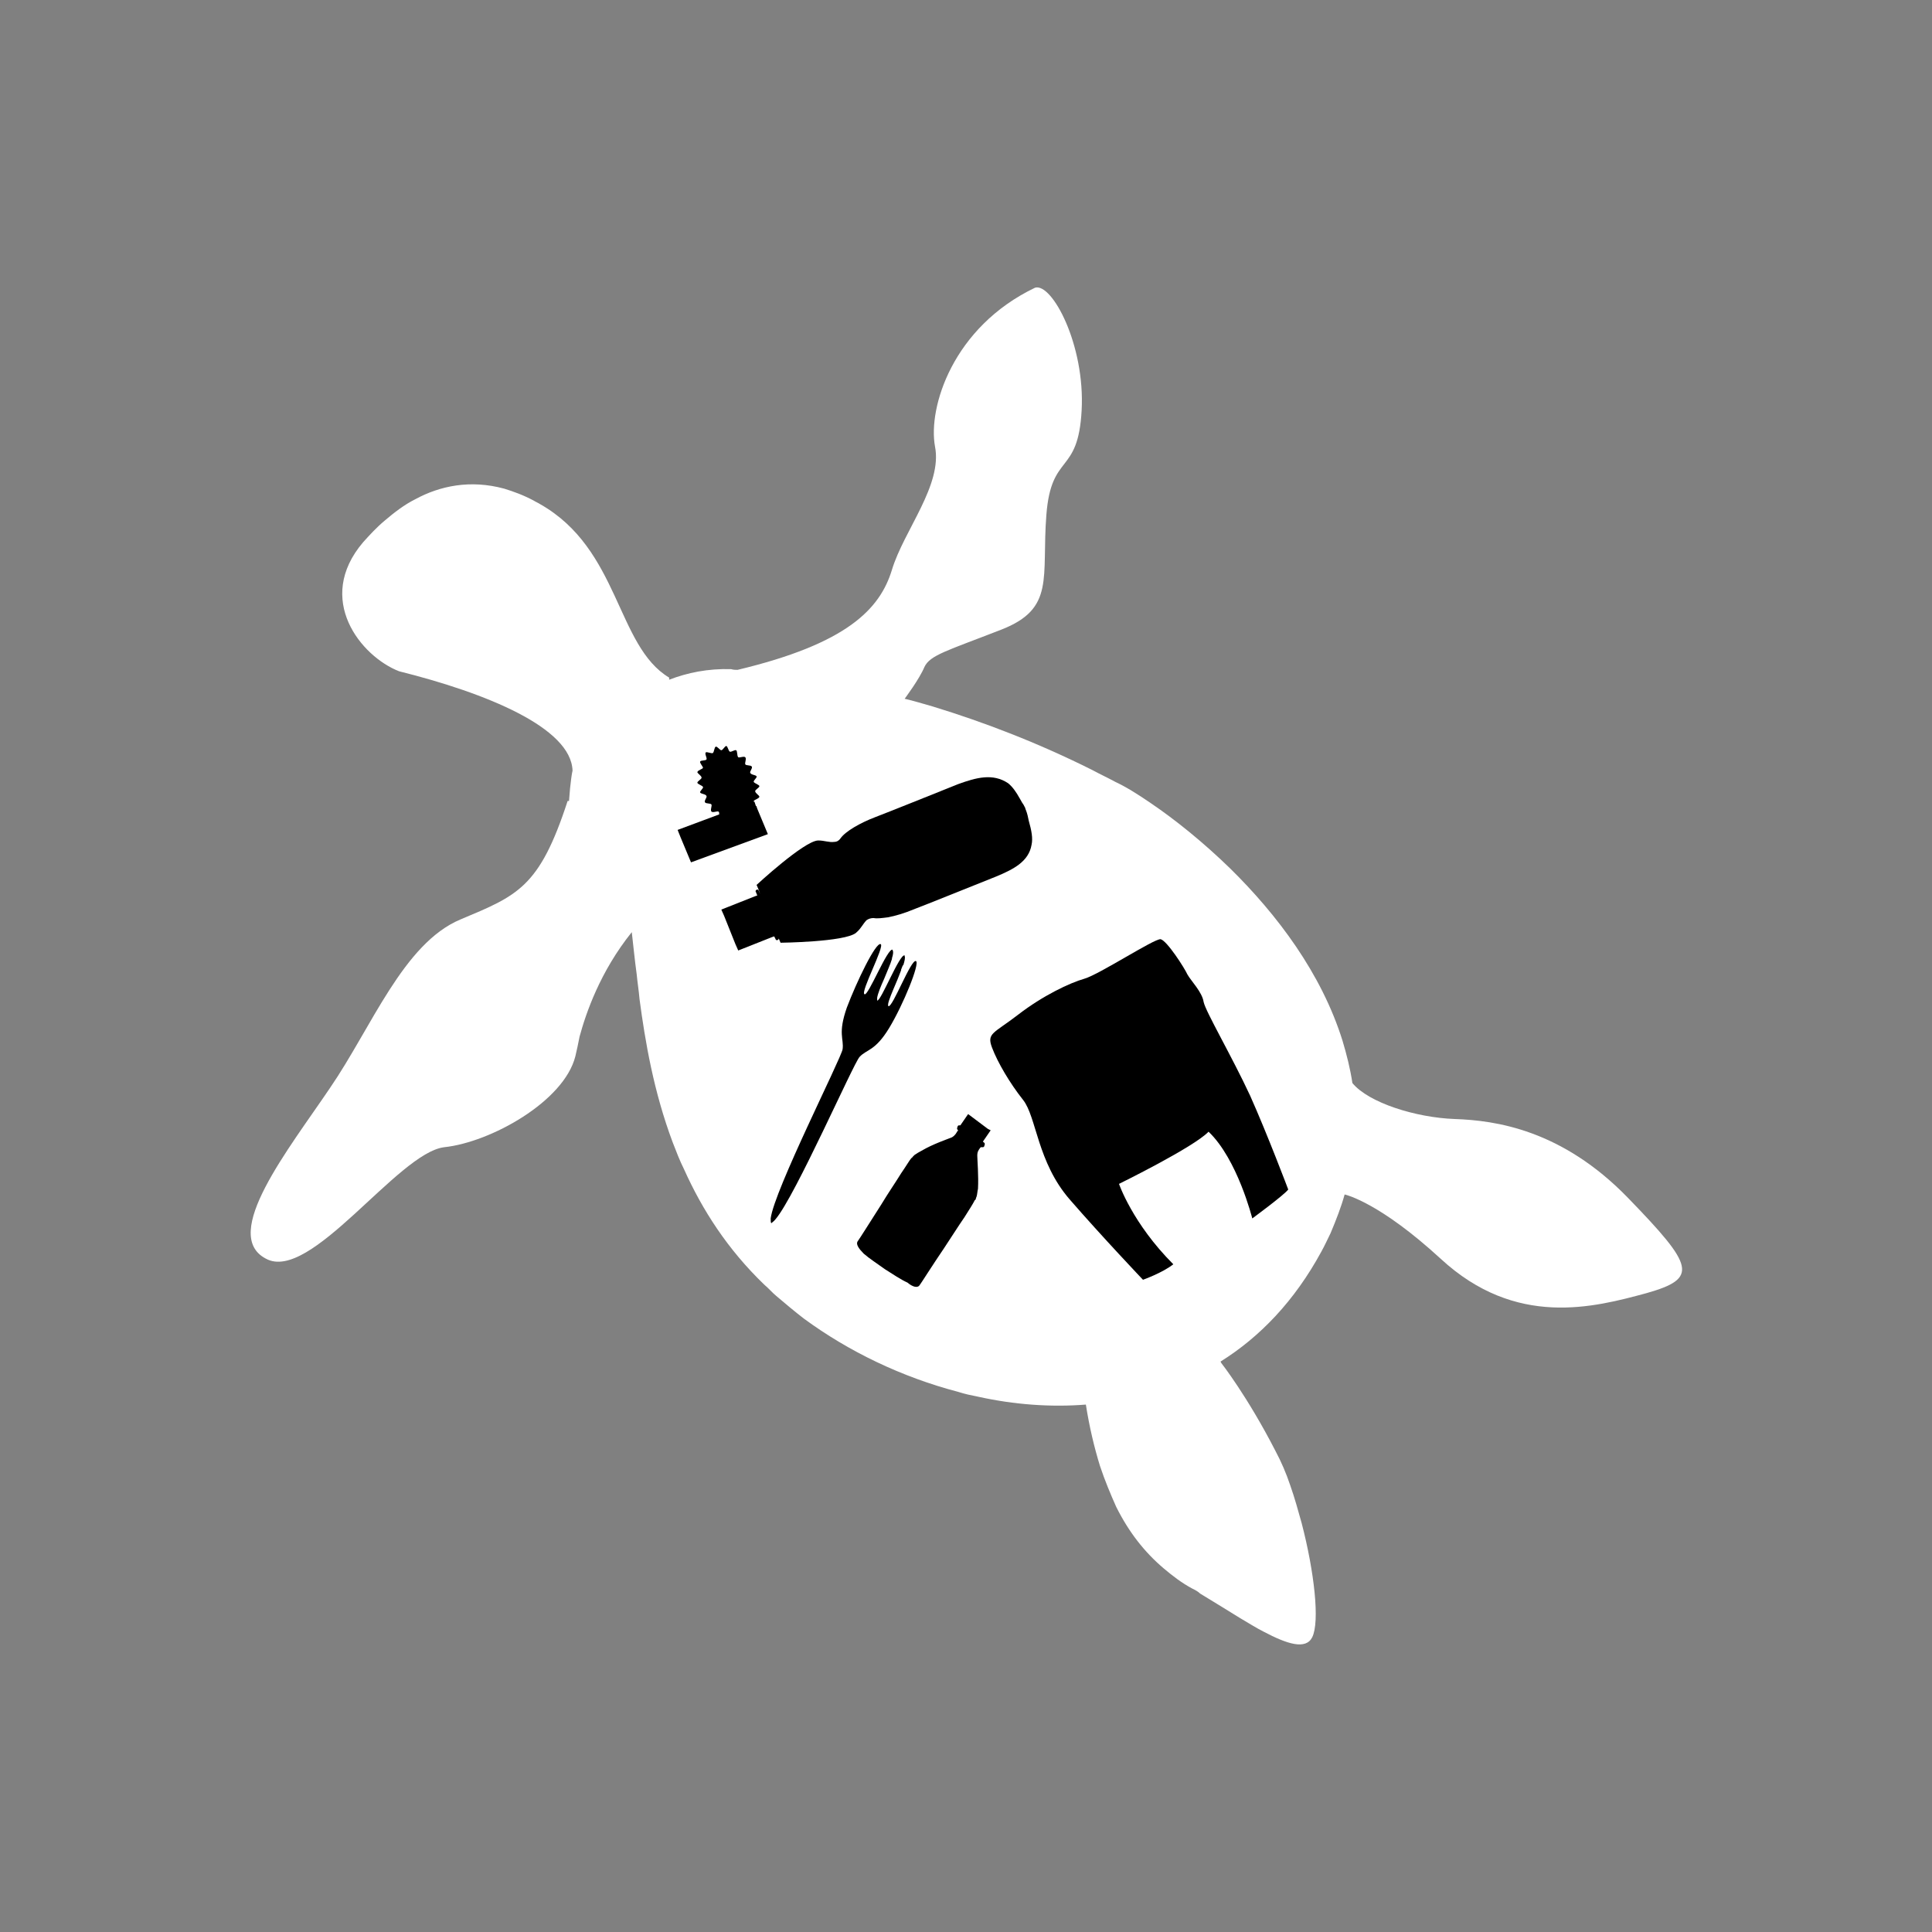
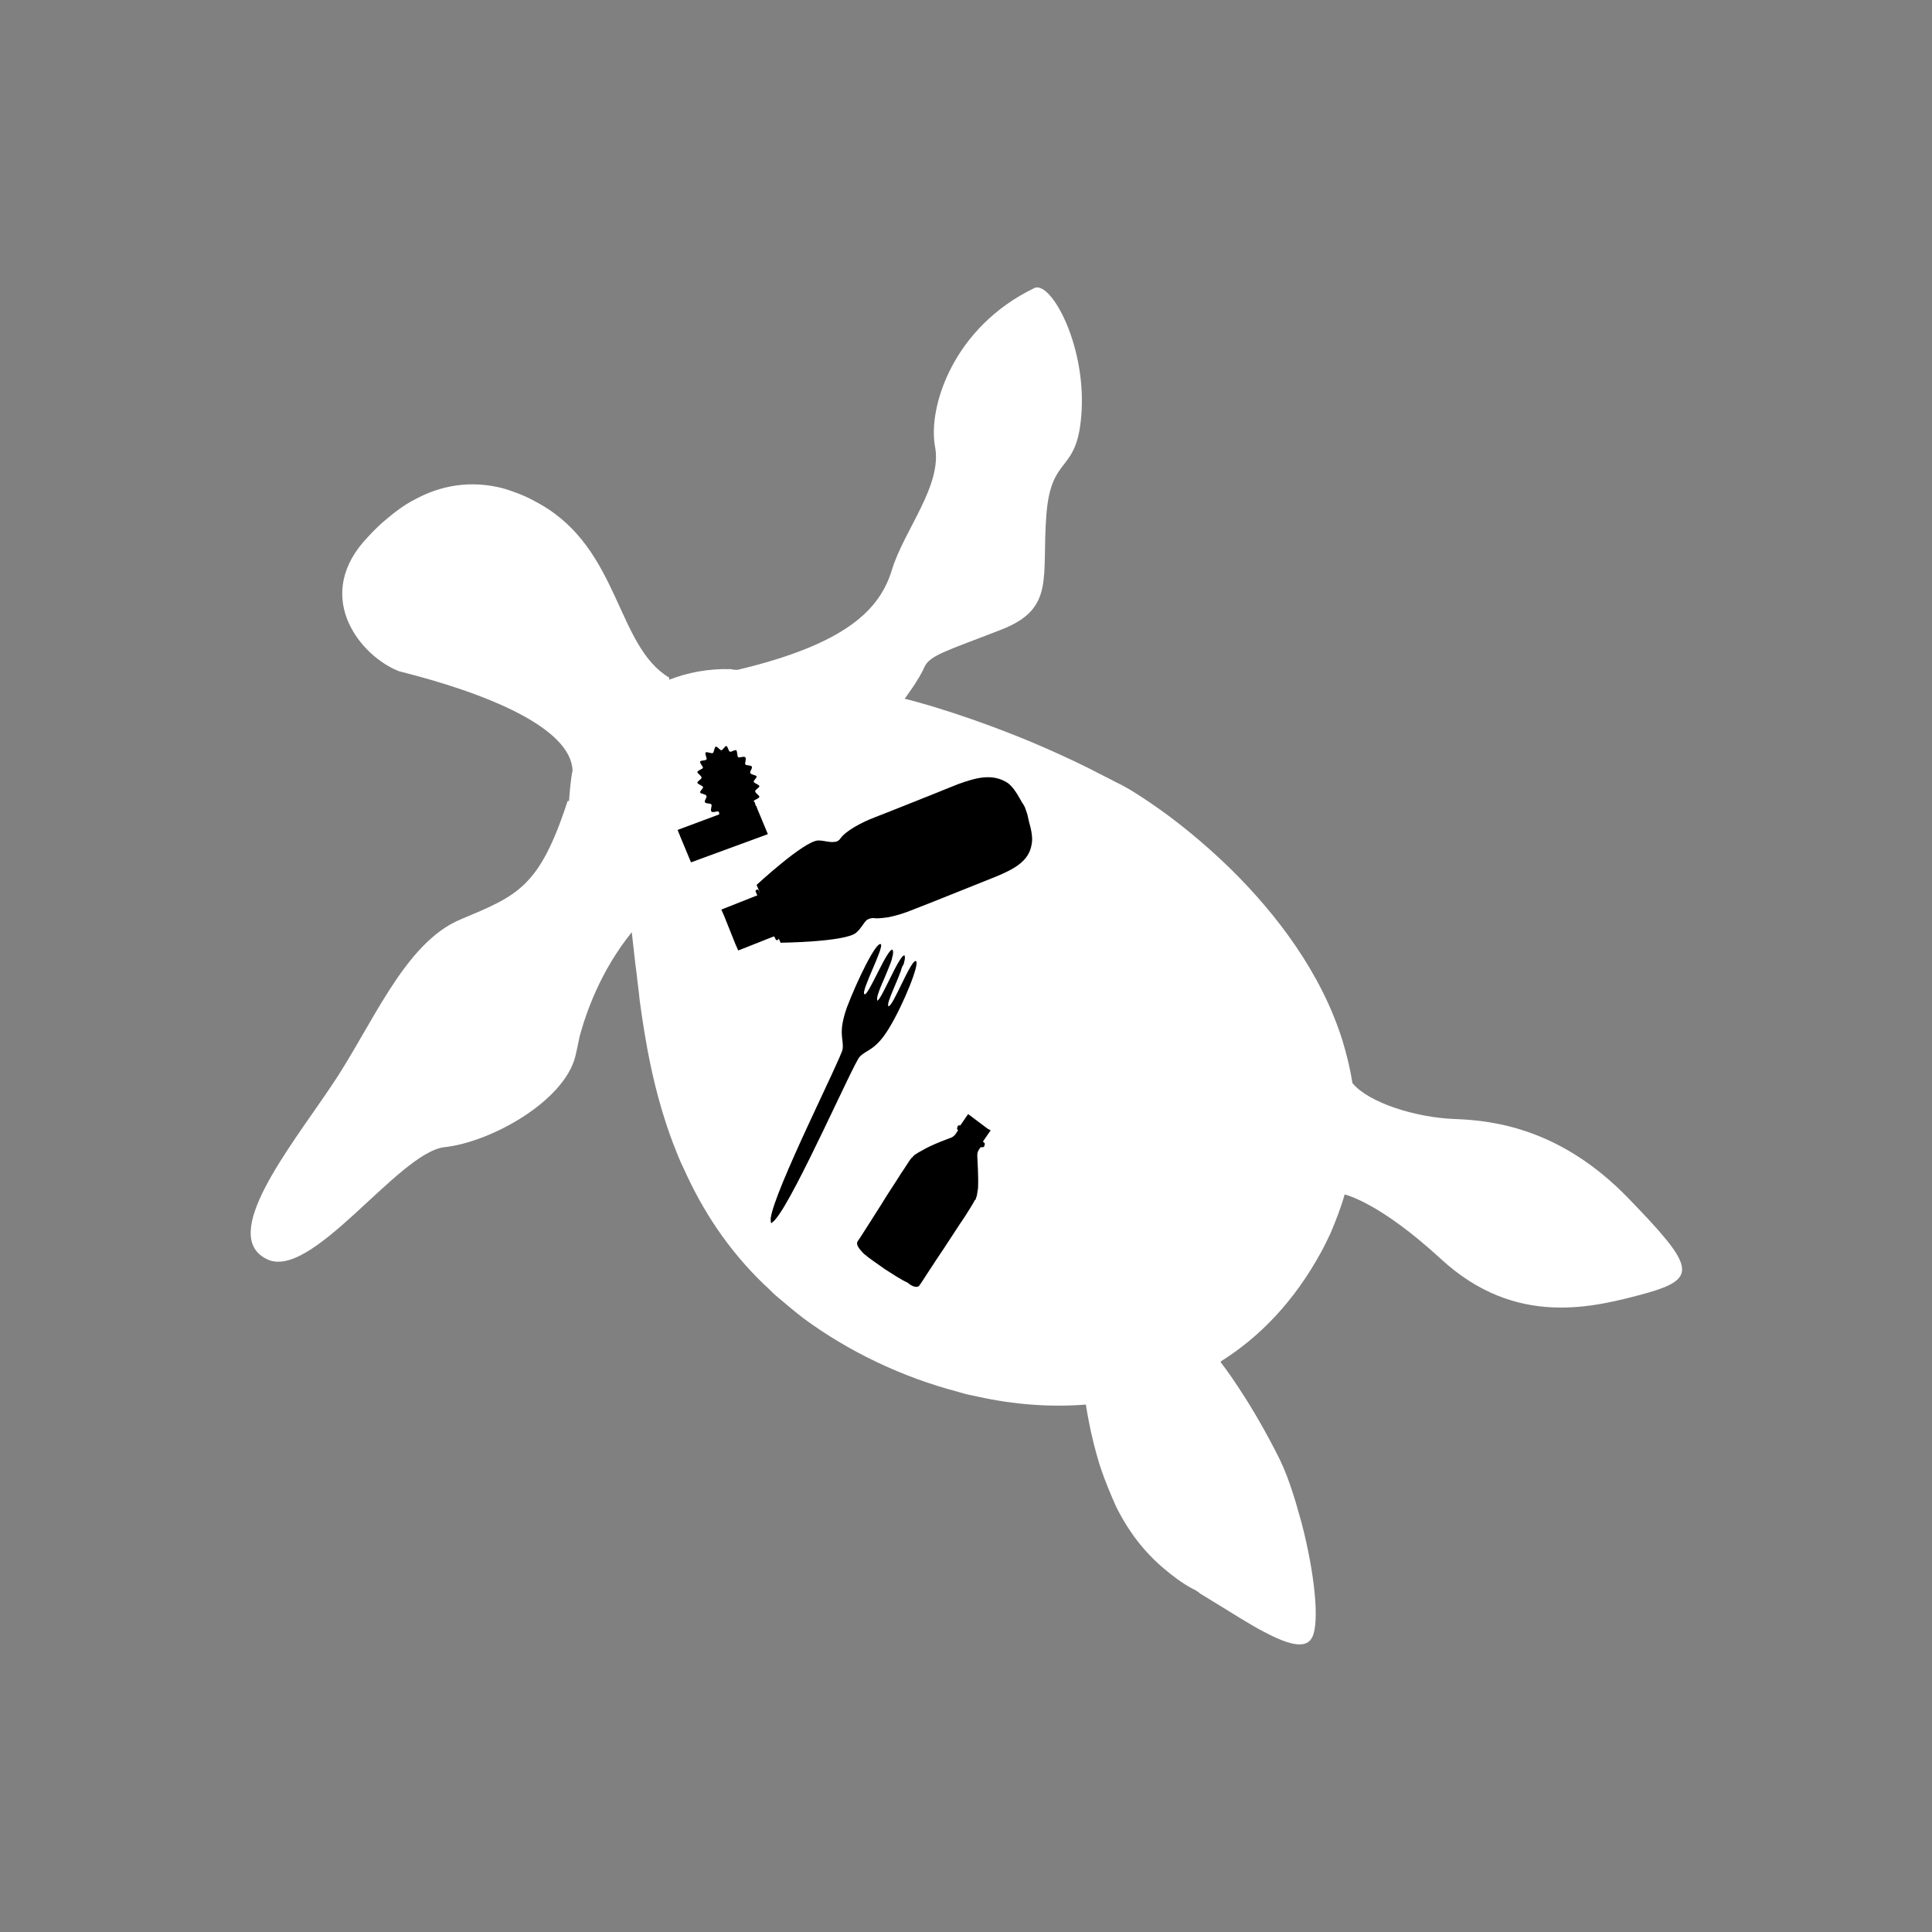
<svg xmlns="http://www.w3.org/2000/svg" version="1.1" id="Layer_1" x="0px" y="0px" viewBox="0 0 274 274" style="enable-background:new 0 0 274 274;" xml:space="preserve">
  <rect x="0" y="0" width="274" height="274" fill="#808080" stroke="none" />
  <style type="text/css">
	.st0{fill:#FFFFFF;}
</style>
  <path class="st0" d="M230.9,169.9c-9.4-9.7-18.8-11-24.6-11.2c-5.5-0.2-12.2-2.3-14.5-5.1c-0.3-2-0.8-4-1.4-6  c-3-9.6-9.3-17.9-15.9-24.4c-3.9-3.8-7.9-7-11.3-9.3c-1.9-1.3-3.5-2.3-5-3c-1.1-0.6-2.2-1.1-3.3-1.7c-7.8-3.9-15.4-6.8-22.6-9  c-1.4-0.4-2.7-0.8-4-1.1l0,0c0,0,2.1-2.8,2.8-4.5c0.8-1.7,3.2-2.3,10.9-5.3c7.7-3,5.7-7.4,6.4-16.3c0.7-8.9,4.5-5.5,5-14.8  c0.5-9.3-4.2-18.1-6.6-17.4c-11.7,5.6-15.2,17-14.2,22.5c1.1,5.5-4.4,11.9-6.1,17.5c-1.7,5.6-6.4,10.5-21.9,14.2  c-0.3,0-0.6,0-0.9-0.1c-3.3-0.1-6.2,0.5-8.8,1.5l0-0.3c-7.5-4.5-7-18.2-18.3-24.6c-0.3-0.2-0.6-0.3-0.9-0.5  c-1.5-0.8-2.9-1.3-4.2-1.7c-4.8-1.3-9.1-0.4-12.6,1.5c-1.6,0.8-3,1.9-4.3,3c-1.2,1-2.2,2.1-3.1,3.1c-6.9,8.1-0.3,16.2,5.1,18.3  c12.4,3.1,24.4,8,24.6,14.1c0,0-0.1,0.4-0.2,1.2c-0.1,0.7-0.2,1.7-0.3,3.1l-0.2,0c-4,12.3-7.1,13.4-15.2,16.8  c-8.1,3.4-12.6,15.3-18.5,23.9c-5.8,8.6-15.6,20.8-9.1,24.2C44,182,56.4,163.5,63,162.7c6.6-0.7,17-6.5,18.6-12.9  c0.2-0.8,0.4-1.8,0.6-2.8c0.9-3.3,2.9-9.2,7.4-14.8c0.2,1.7,0.4,3.8,0.7,6c0.1,1.1,0.3,2.3,0.4,3.5c0.8,6,2,13.1,4.7,20.3  c0.5,1.3,1,2.6,1.6,3.8c2.6,5.8,6.2,11.4,11.4,16.4c0.6,0.5,1.1,1.1,1.7,1.6c1.3,1.1,2.6,2.2,3.9,3.2c6.4,4.7,13.9,8.3,21.9,10.4  c0.9,0.3,1.9,0.5,2.9,0.7c5,1.1,10.2,1.5,15.2,1.1c0.5,3.2,1.2,6.1,2,8.7c0.7,2.1,1.5,4,2.3,5.8c1.8,3.6,4,6.4,6.7,8.7  c1.3,1.1,2.6,2.1,4.1,2.9c0.4,0.2,0.8,0.4,1.1,0.7c2,1.2,3.9,2.4,5.7,3.5c1.2,0.7,2.3,1.4,3.3,1.9c3.4,1.8,6,2.6,6.9,0.8  c1.1-2.2,0.3-9.3-1.5-16.2c-0.5-1.8-1-3.6-1.6-5.3c-0.6-1.8-1.3-3.4-2.1-4.9c-4-7.8-7.7-12.5-7.7-12.5l-0.1-0.2  c5.6-3.5,10.5-8.6,14.3-15.6c0.5-0.9,0.9-1.8,1.3-2.6c0.8-1.9,1.5-3.7,2-5.5c0.4,0.1,5.1,1.3,13.6,9.1c10.7,9.9,21.8,6.9,29.2,4.9  C240.9,181.3,240.3,179.6,230.9,169.9z" />
  <path d="M135.9,111.2c-3.5,1.4-9.7,3.9-11.8,4.7c-2.1,0.8-4.2,2-4.9,3c-0.2,0.3-0.5,0.5-0.9,0.5c0,0,0,0,0,0s0,0,0,0  c-0.7,0.1-1.4-0.2-2.2-0.2c0,0,0,0,0,0s0,0,0,0c0,0-0.1,0-0.1,0c-2,0.1-8.7,6.3-8.7,6.3l0.3,0.7l0,0l0,0l0.2,0.6l0,0l-0.2-0.5  c0-0.1-0.2-0.2-0.3-0.1l0,0c-0.1,0-0.2,0.2-0.1,0.3l0.2,0.5l-0.3,0.1l-4.8,1.9l0.4,0.9l0.4,1l0.4,1l0.4,1l0.4,1l0.4,0.9l4.8-1.9  l0.3-0.1l0.2,0.4c0,0.1,0.2,0.2,0.3,0.1c0.1,0,0.2-0.2,0.1-0.3l-0.2-0.4l0,0l0.2,0.4l0,0l0,0l0.3,0.7c0,0,9.1-0.1,10.7-1.4  c0,0,0,0,0.1-0.1c0,0,0,0,0,0s0,0,0,0c0.6-0.5,0.9-1.2,1.4-1.7c0,0,0,0,0,0s0,0,0,0c0.3-0.2,0.6-0.3,1-0.3c0.5,0.1,1.2,0,2-0.1  c0,0,0,0,0,0s0,0,0,0c1.1-0.2,2.4-0.6,3.6-1.1c2.1-0.8,8.3-3.3,11.8-4.7c2.4-1,4.6-2.1,5-4.5c0.2-0.9,0-2-0.4-3.4  c-0.1-0.5-0.2-1-0.4-1.5c-0.1-0.2-0.1-0.4-0.2-0.5c-0.1-0.2-0.2-0.4-0.3-0.5c-0.1-0.2-0.3-0.5-0.4-0.7c-0.5-0.9-1-1.6-1.6-2.1  C140.8,109.6,138.4,110.3,135.9,111.2z" />
-   <path d="M166.4,179.3c-5.8-5.8-7.7-11.4-7.7-11.4s10.6-5.2,12.7-7.4c4.1,3.9,6.2,12.3,6.2,12.3s4.5-3.3,5.1-4.1  c0,0-2.9-7.7-5.4-13.3c-2.6-5.6-6.3-11.9-6.6-13.3c-0.2-1.4-1.8-3-2.3-3.9c-0.4-0.9-2.9-4.8-3.8-5c-0.9-0.1-8.7,5-10.8,5.6  c-2.1,0.6-5.9,2.4-9.4,5.1c-3.5,2.7-4.5,2.6-3.7,4.7c0.8,2.1,2.5,5,4.4,7.4c1.9,2.4,2,8.8,6.6,14.1c4.6,5.3,10.4,11.4,10.4,11.4  S164.9,180.5,166.4,179.3z" />
  <path d="M110,172.9c2.8-3.3,11-22,11.9-23c1-1.1,2.2-0.8,4.2-4.1c2-3.3,4.4-9.2,3.8-9.5c-0.7-0.3-3.3,6.6-3.9,6.4c0,0,0,0,0,0l0,0  c-0.2-0.2,0.2-1.2,0.7-2.4c0.4-0.9,0.8-1.9,1.1-2.7c0,0,0,0,0-0.1c0.1-0.2,0.1-0.3,0.2-0.5c0,0,0-0.1,0.1-0.1c0,0,0,0,0,0  c0.2-0.6,0.3-1.1,0.2-1.3c0,0,0-0.1,0-0.1c0,0,0,0,0,0c-0.7-0.3-3.4,6.6-3.9,6.4c0,0,0-0.1,0-0.2c0,0,0-0.1,0-0.1c0,0,0-0.1,0-0.1  c0.1-0.6,0.5-1.6,1-2.7c0.4-1,0.9-2.1,1.1-2.8c0,0,0-0.1,0-0.1c0,0,0,0,0,0c0,0,0,0,0,0c0.2-0.6,0.2-1,0.1-1.1c0-0.1,0-0.1,0-0.1  c0,0,0,0,0,0c-0.7-0.4-3.5,6.7-4,6.3c-0.6-0.3,2.9-6.8,2.3-7.1c-0.7-0.3-3.4,5.3-4.8,9c-1.3,3.7-0.4,4.4-0.6,5.9  c-0.2,1.3-9.7,20-10.2,24c0,0.4,0,0.6,0.1,0.7C109.4,173.4,109.7,173.3,110,172.9z M124.2,141.8L124.2,141.8L124.2,141.8  L124.2,141.8z" />
  <path d="M130.4,182.3C130.4,182.3,130.4,182.2,130.4,182.3c0.3-0.4,1.8-2.8,3.5-5.3c1-1.5,2-3.1,2.9-4.4c0.7-1.1,1.2-1.9,1.4-2.3  c0,0,0-0.1,0.1-0.1c0.1-0.1,0.1-0.3,0.2-0.5c0.1-0.3,0.1-0.7,0.2-1.1c0.1-1.8-0.1-4.2-0.1-4.7c0-0.6,0.2-0.8,0.4-1.1  c0,0,0.1-0.1,0.1-0.1l0.1,0c0.1,0,0.1,0,0.2,0c0.1,0,0.2-0.1,0.2-0.2c0.1-0.2,0.1-0.4-0.1-0.5l-0.1-0.1l1.1-1.6l-0.4-0.2l-0.4-0.3  l-0.4-0.3l-0.4-0.3l-0.4-0.3l-0.4-0.3l-0.4-0.3l-0.4-0.3l-1.1,1.6c-0.1,0-0.1,0-0.2,0c-0.1,0-0.2,0.1-0.2,0.2  c-0.1,0.2-0.1,0.4,0.1,0.5l0,0l0,0l-0.1,0.1l0,0c-0.2,0.3-0.3,0.6-0.8,0.9c-0.5,0.2-2.8,1-4.3,1.9c-0.4,0.2-0.7,0.4-1,0.6  c-0.1,0.1-0.2,0.2-0.3,0.3c0,0,0,0.1-0.1,0.1c0,0,0,0,0,0c0,0,0,0,0,0c-0.3,0.3-0.8,1.2-1.5,2.2c-0.8,1.3-1.9,2.9-2.8,4.4  c-1.6,2.5-3.1,4.9-3.4,5.3c0,0,0,0,0,0c-0.2,0.4,0.2,1,0.9,1.7c0.8,0.7,1.9,1.4,3,2.2c0,0,0,0,0,0c0,0,0,0,0,0  c1.1,0.7,2.3,1.5,3.2,1.9C129.4,182.5,130.1,182.7,130.4,182.3z M136.3,160.9l2,1.3l0,0L136.3,160.9L136.3,160.9z" />
  <path d="M104.4,106.4c-0.2-0.1-0.7,0.3-0.9,0.2c-0.2-0.1-0.3-0.8-0.5-0.8c-0.2,0-0.5,0.6-0.7,0.6c-0.2,0-0.6-0.6-0.8-0.5  c-0.2,0.1-0.2,0.7-0.4,0.9c-0.2,0.1-0.8-0.2-1-0.1c-0.2,0.2,0.2,0.8,0.1,1c-0.1,0.2-0.8,0.1-0.9,0.3c-0.1,0.2,0.4,0.7,0.4,0.9  c-0.1,0.2-0.7,0.3-0.8,0.6c0,0.2,0.6,0.5,0.6,0.8c0,0.2-0.6,0.5-0.6,0.7c0,0.2,0.7,0.4,0.8,0.6c0.1,0.2-0.5,0.6-0.4,0.8  c0.1,0.2,0.8,0.2,0.9,0.5c0.1,0.2-0.4,0.7-0.2,0.9c0.1,0.2,0.8,0.1,0.9,0.3c0.1,0.2-0.2,0.8,0,1c0.2,0.2,0.8-0.1,1,0  c0.1,0.1,0.1,0.2,0.1,0.4l-5.9,2.2l0.4,1l1,2.4l0.5,1.2l10.9-4l-0.5-1.2l-1-2.4l-0.1-0.3c0,0,0-0.1-0.1-0.1l-0.2-0.6l-0.1,0  c0,0,0,0,0-0.1c0.1-0.2,0.7-0.3,0.8-0.6c0-0.2-0.6-0.5-0.6-0.8c0-0.2,0.6-0.5,0.6-0.7c0-0.2-0.7-0.4-0.8-0.6  c-0.1-0.2,0.5-0.6,0.4-0.8c-0.1-0.2-0.8-0.2-0.9-0.5c-0.1-0.2,0.4-0.7,0.2-0.9c-0.1-0.2-0.8-0.1-0.9-0.3c-0.1-0.2,0.2-0.8,0-1  c-0.2-0.2-0.8,0.1-1,0C104.5,107.2,104.6,106.5,104.4,106.4z" />
</svg>